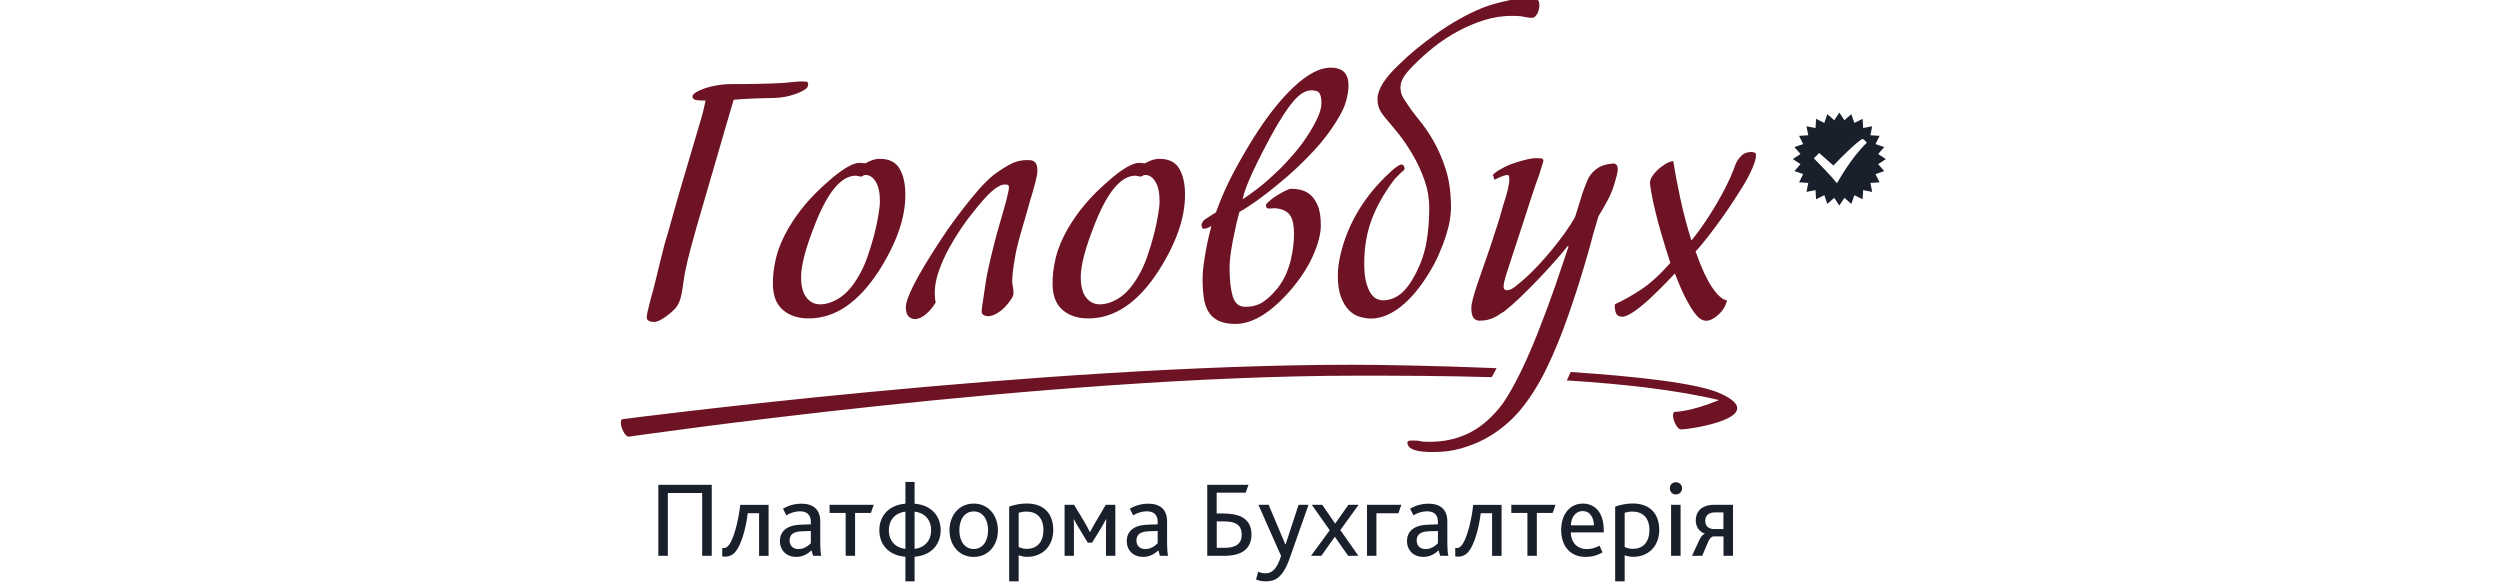
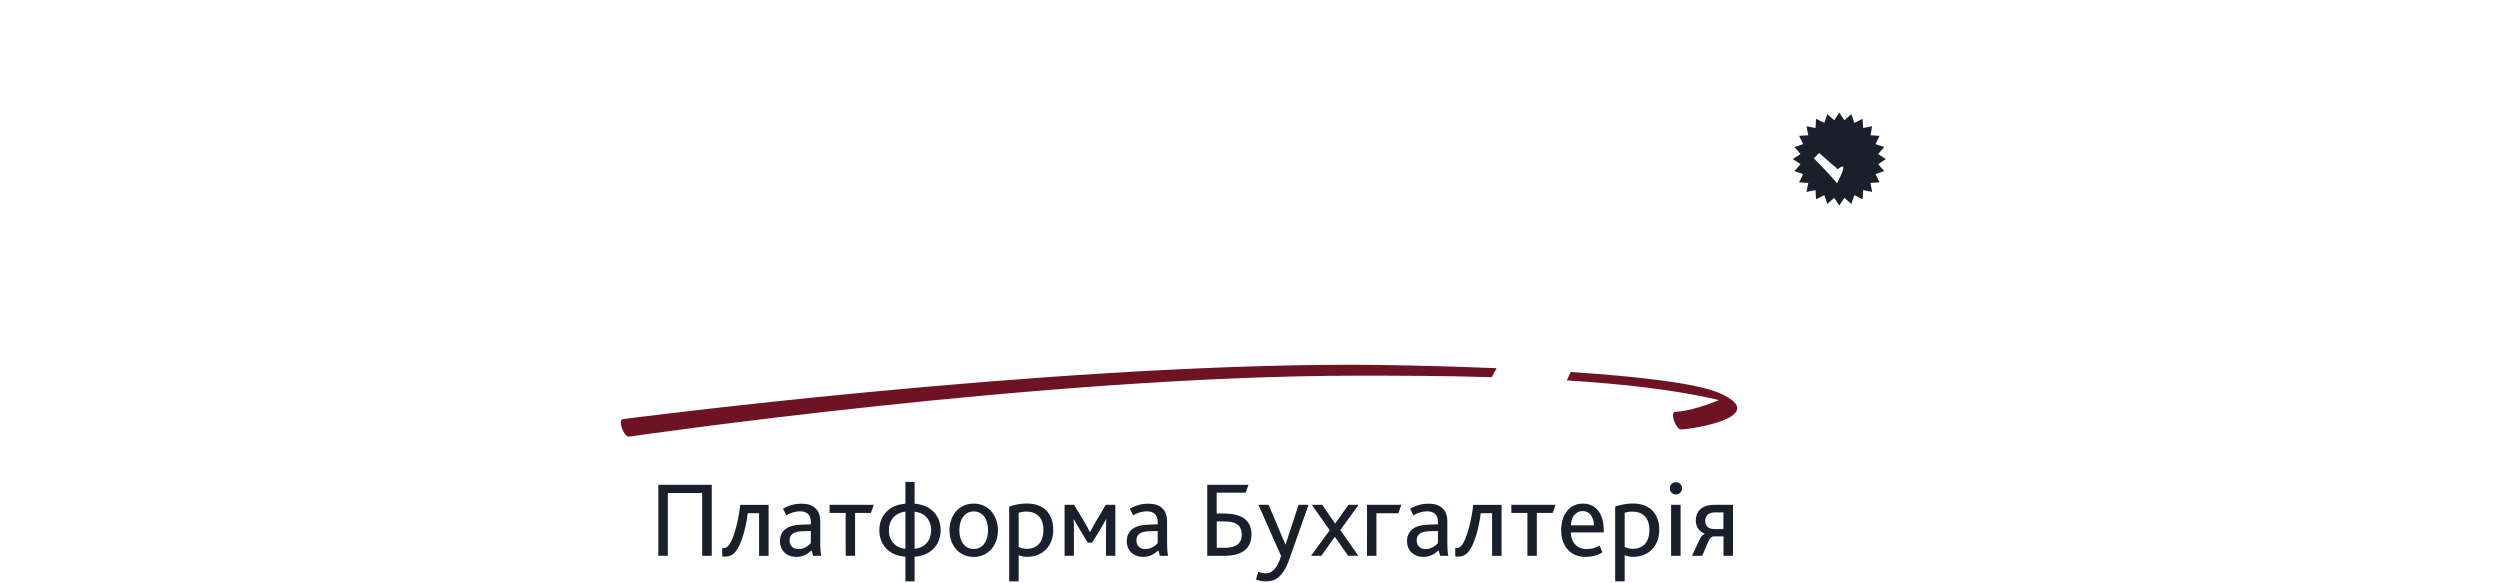
<svg xmlns="http://www.w3.org/2000/svg" version="1.1" id="Layer_1" x="0px" y="0px" viewBox="0 0 300 70" style="enable-background:new 0 0 300 70;" xml:space="preserve">
  <style type="text/css">
	.st0{fill:#6E1323;}
	.st1{fill-rule:evenodd;clip-rule:evenodd;fill:#1A1F2C;}
	.st2{fill:#1A1F2C;}
</style>
  <g>
    <path class="st0" d="M188.48,44.64c7.98,0.53,15.28,1.34,18,2.59c6.05,2.77-3.5,4.3-4.79,4.3c-0.26,0-0.62-0.47-0.81-1.05   c-0.19-0.58-0.14-1.05,0.12-1.06c0.01,0,1.87,0,5.28-1.41c-5.13-1.23-11.6-1.94-18.27-2.36l0.18-0.37L188.48,44.64L188.48,44.64   L188.48,44.64z M75.46,52.4c-0.25,0.03-0.61-0.41-0.82-0.99c-0.21-0.58-0.18-1.08,0.07-1.11c0.14-0.02,50.08-6.53,87.54-6.53   c2.93,0,9.8,0.1,17.34,0.41l-0.12,0.23c-0.16,0.31-0.32,0.6-0.46,0.85c-5.84-0.17-11.45-0.18-16.06-0.18   C125.52,45.08,75.6,52.39,75.46,52.4L75.46,52.4L75.46,52.4z" />
-     <path class="st0" d="M210.68,18.36c0.1,0.37-0.02,0.96-0.37,1.77c-0.35,0.81-0.78,1.62-1.28,2.4c-0.18,0.29-0.47,0.74-0.85,1.34   c-0.38,0.6-0.83,1.27-1.34,1.99c-0.51,0.72-1.06,1.46-1.64,2.23c-0.58,0.76-1.15,1.46-1.73,2.09c0.39,1.1,0.75,1.98,1.06,2.64   c0.32,0.66,0.6,1.18,0.87,1.58c0.68,1.02,1.3,1.58,1.85,1.65c-0.18,0.68-0.54,1.26-1.06,1.73c-0.53,0.47-1.01,0.71-1.46,0.71   c-0.21,0-0.43-0.07-0.67-0.22c-0.24-0.14-0.51-0.43-0.81-0.85c-0.3-0.42-0.64-1-1.02-1.73c-0.38-0.74-0.79-1.69-1.24-2.88   c-1.1,1.18-2.18,2.26-3.23,3.23c-1.42,1.26-2.43,1.92-3.03,1.97c-0.37,0-0.62-0.11-0.75-0.32c-0.05-0.08-0.11-0.23-0.16-0.45   c-0.05-0.22-0.06-0.47-0.04-0.73c1-0.45,2.04-1.03,3.13-1.75c1.09-0.72,2.27-1.79,3.53-3.21c-0.39-1.21-0.75-2.35-1.06-3.43   c-0.32-1.08-0.57-2.03-0.77-2.88c-0.2-0.84-0.35-1.55-0.45-2.13c-0.11-0.58-0.16-0.97-0.16-1.18c0-0.42,0.28-0.91,0.83-1.46   c0.29-0.29,0.62-0.54,0.98-0.77c0.37-0.22,0.7-0.35,0.99-0.37c0.18,1.23,0.46,2.72,0.83,4.45c0.37,1.73,0.82,3.43,1.34,5.08   c0.66-0.81,1.24-1.61,1.75-2.38c0.51-0.77,0.96-1.49,1.34-2.15c0.38-0.66,0.7-1.23,0.95-1.73c0.25-0.5,0.44-0.89,0.57-1.18   c0.26-0.58,0.47-1.1,0.63-1.56c0.16-0.46,0.42-0.86,0.79-1.2c0.16-0.16,0.35-0.27,0.57-0.33c0.22-0.07,0.43-0.1,0.61-0.1   c0.08,0,0.2,0.03,0.35,0.08C210.58,18.34,210.63,18.36,210.68,18.36L210.68,18.36L210.68,18.36z M194.14,20.25   c0,0.24-0.05,0.52-0.14,0.85c-0.09,0.33-0.2,0.72-0.33,1.16c-0.21,0.66-0.49,1.31-0.85,1.95c-0.35,0.64-0.69,1.23-1.01,1.75   c-0.29,0.95-0.51,1.71-0.67,2.29c-0.16,0.58-0.26,0.97-0.31,1.18c-0.89,3.18-1.76,5.95-2.6,8.31c-0.79,2.29-1.65,4.4-2.58,6.34   c-0.93,1.94-2,3.65-3.21,5.12c-0.55,0.66-1.19,1.29-1.91,1.89c-0.72,0.6-1.52,1.14-2.38,1.6c-0.87,0.46-1.81,0.83-2.82,1.12   c-1.01,0.29-2.07,0.43-3.17,0.43c-2.18,0.05-3.27-0.33-3.27-1.14c0-0.16,0.18-0.24,0.55-0.24c0.26,0,0.47,0.01,0.61,0.02   c0.14,0.01,0.28,0.03,0.39,0.06c0.12,0.03,0.26,0.05,0.41,0.06c0.16,0.01,0.38,0.02,0.67,0.02c1.68,0,3.21-0.32,4.59-0.97   c1.38-0.64,2.66-1.69,3.84-3.13c0.53-0.63,1.19-1.7,1.99-3.21c0.8-1.51,1.66-3.42,2.58-5.73c0.81-2.05,1.52-3.96,2.13-5.73   c0.6-1.77,1.13-3.33,1.58-4.67l-0.12-0.04c-0.34,0.45-0.81,1-1.4,1.67c-0.59,0.67-1.24,1.38-1.95,2.13   c-0.71,0.75-1.44,1.48-2.19,2.21c-0.75,0.72-1.44,1.33-2.07,1.83c-0.24,0.13-0.45,0.26-0.63,0.39c-0.18,0.13-0.39,0.25-0.61,0.35   c-0.22,0.11-0.47,0.19-0.75,0.26c-0.28,0.07-0.61,0.1-1,0.1c-0.26,0-0.49-0.11-0.67-0.32c-0.18-0.21-0.28-0.62-0.28-1.22   c0-0.26,0.07-0.64,0.2-1.14c0.13-0.5,0.31-1.08,0.53-1.73c0.22-0.66,0.47-1.36,0.73-2.11c0.26-0.75,0.52-1.5,0.79-2.27   c0.18-0.58,0.35-1.08,0.49-1.52c0.14-0.43,0.29-0.87,0.43-1.3c0.14-0.43,0.28-0.89,0.41-1.38c0.13-0.49,0.3-1.06,0.51-1.71   c0.1-0.31,0.21-0.7,0.31-1.14c0.1-0.45,0.16-0.83,0.16-1.14c0-0.1-0.01-0.22-0.04-0.33C181.07,21.05,181,21,180.87,21   c-0.13,0-0.28,0.03-0.45,0.1c-0.17,0.07-0.34,0.12-0.49,0.18l-0.55,0.28c-0.05,0-0.09-0.07-0.12-0.22   c-0.03-0.14-0.07-0.26-0.12-0.33c0-0.03,0.07-0.1,0.2-0.22c0.13-0.12,0.31-0.24,0.53-0.37c0.22-0.13,0.46-0.26,0.71-0.39   c0.25-0.13,0.49-0.24,0.73-0.32c0.58-0.21,1.07-0.37,1.48-0.47c0.41-0.11,0.75-0.18,1.02-0.22c0.28-0.04,0.49-0.05,0.65-0.04   c0.16,0.01,0.29,0.02,0.39,0.02c0.26,0,0.38,0.12,0.35,0.35l-0.47,1.54c-0.37,1-0.72,2.02-1.06,3.07c-0.29,0.89-0.6,1.85-0.93,2.88   c-0.33,1.02-0.64,1.97-0.93,2.84c-0.37,1.15-0.69,2.15-0.97,2.97c-0.28,0.83-0.41,1.42-0.41,1.79c0,0.24,0.13,0.37,0.39,0.39   c0.29,0,0.62-0.14,0.99-0.43c0.37-0.29,0.77-0.63,1.22-1.02c0.47-0.42,0.99-0.93,1.56-1.54c0.56-0.6,1.12-1.24,1.67-1.91   c0.55-0.67,1.07-1.35,1.56-2.03c0.49-0.68,0.89-1.31,1.2-1.89l0.91-2.92c0.21-0.6,0.41-1.11,0.59-1.52   c0.18-0.41,0.43-0.75,0.75-1.04c0.34-0.32,0.7-0.54,1.08-0.67c0.38-0.13,0.79-0.21,1.24-0.24   C193.93,19.62,194.11,19.83,194.14,20.25L194.14,20.25L194.14,20.25z M166.13,14.02c-0.32-0.39-0.53-0.75-0.65-1.06   c-0.12-0.31-0.18-0.68-0.18-1.1c0-0.53,0.2-1.13,0.61-1.81c0.41-0.68,1.07-1.46,1.99-2.32c0.58-0.58,1.25-1.18,2.01-1.81   c0.76-0.63,1.58-1.25,2.44-1.87c0.87-0.62,1.77-1.2,2.72-1.73c0.95-0.54,1.9-1,2.88-1.4c0.47-0.18,0.97-0.35,1.5-0.49   c0.53-0.14,1.03-0.27,1.52-0.37c0.49-0.11,0.92-0.18,1.3-0.22c0.38-0.04,0.68-0.06,0.89-0.06c0.37,0,0.72,0.03,1.06,0.08   c0.34,0.05,0.51,0.29,0.51,0.71c0,0.11-0.01,0.25-0.04,0.43c-0.03,0.18-0.08,0.36-0.16,0.53c-0.08,0.17-0.18,0.32-0.3,0.43   c-0.12,0.12-0.26,0.18-0.41,0.18c-0.29,0-0.6-0.04-0.93-0.12c-0.33-0.08-0.79-0.12-1.4-0.12c-1.16,0-2.28,0.17-3.37,0.51   c-1.09,0.34-2.15,0.79-3.17,1.34c-1.02,0.55-1.99,1.19-2.9,1.91c-0.91,0.72-1.74,1.48-2.5,2.26c-0.52,0.53-0.91,0.98-1.14,1.38   c-0.24,0.39-0.35,0.79-0.35,1.18c0,0.34,0.05,0.63,0.14,0.87c0.09,0.24,0.24,0.5,0.45,0.79c0.45,0.71,0.98,1.44,1.61,2.21   c0.63,0.76,1.23,1.63,1.79,2.62c0.56,0.99,1.05,2.12,1.46,3.41c0.41,1.29,0.61,2.82,0.61,4.61c0,0.32-0.04,0.75-0.12,1.3   c-0.08,0.55-0.23,1.18-0.45,1.89c-0.22,0.71-0.51,1.48-0.87,2.3c-0.35,0.83-0.81,1.67-1.36,2.54c-0.63,1-1.25,1.83-1.87,2.5   c-0.62,0.67-1.21,1.2-1.79,1.6c-0.58,0.39-1.13,0.68-1.65,0.85c-0.52,0.17-1.01,0.26-1.46,0.26c-0.42,0-0.87-0.07-1.34-0.2   c-0.47-0.13-0.91-0.39-1.3-0.77c-0.39-0.38-0.72-0.91-0.98-1.58c-0.26-0.67-0.39-1.56-0.39-2.66c0-0.74,0.11-1.56,0.32-2.48   c0.21-0.92,0.52-1.87,0.93-2.86c0.41-0.99,0.93-1.97,1.56-2.95c0.63-0.98,1.37-1.92,2.21-2.82c0.39-0.42,0.85-0.87,1.36-1.34   c0.51-0.47,0.91-0.75,1.2-0.83c0.29,0,0.43,0.2,0.43,0.59c-0.16,0.16-0.31,0.3-0.47,0.43c-0.13,0.13-0.27,0.28-0.43,0.43   c-0.16,0.16-0.29,0.3-0.39,0.43c-1.18,1.58-2.07,3.15-2.66,4.73c-0.59,1.58-0.89,3.32-0.89,5.24c0,0.97,0.08,1.75,0.24,2.32   c0.16,0.58,0.35,1.02,0.57,1.34c0.22,0.31,0.47,0.53,0.73,0.63c0.26,0.11,0.5,0.16,0.71,0.16c0.76,0,1.46-0.26,2.11-0.77   c0.64-0.51,1.27-1.36,1.87-2.54c0.6-1.18,1.02-2.42,1.24-3.7c0.22-1.29,0.33-2.64,0.33-4.06c0-1.16-0.19-2.27-0.57-3.35   c-0.38-1.08-0.85-2.09-1.4-3.03c-0.55-0.95-1.14-1.81-1.75-2.58C167.15,15.24,166.61,14.57,166.13,14.02L166.13,14.02L166.13,14.02   z M145.37,27.1c-0.1,0.08-0.21,0.14-0.32,0.2c-0.26,0.11-0.46,0.16-0.59,0.16c-0.1,0-0.18-0.08-0.24-0.24   c-0.03-0.08-0.04-0.17-0.04-0.28c0.08-0.26,0.21-0.46,0.39-0.59c0.18-0.13,0.42-0.29,0.71-0.47l0.63-0.39   c0.6-1.65,1.27-3.18,2.01-4.59c0.74-1.41,1.56-2.84,2.48-4.31c1.63-2.6,3.24-4.65,4.85-6.15c1.6-1.5,3.03-2.27,4.29-2.32   c0.73-0.03,1.3,0.13,1.69,0.47c0.39,0.34,0.59,0.91,0.59,1.69c0,0.5-0.09,1.1-0.28,1.81c-0.18,0.71-0.58,1.54-1.18,2.48   c-0.34,0.55-0.73,1.12-1.16,1.69c-0.43,0.58-0.94,1.18-1.52,1.81c-0.58,0.63-1.24,1.3-1.99,2.01c-0.75,0.71-1.61,1.46-2.58,2.24   c-0.76,0.63-1.52,1.21-2.27,1.75c-0.75,0.54-1.45,0.99-2.11,1.36c-0.24,0.84-0.43,1.67-0.59,2.48c-0.16,0.68-0.29,1.41-0.41,2.19   c-0.12,0.77-0.18,1.46-0.18,2.07c0,1.39,0.12,2.51,0.37,3.37c0.25,0.85,0.76,1.28,1.52,1.28c0.79,0,1.48-0.18,2.07-0.55   c0.59-0.37,1.2-0.95,1.83-1.73c0.39-0.5,0.72-1.04,0.97-1.62c0.25-0.58,0.45-1.16,0.59-1.75c0.14-0.59,0.24-1.16,0.3-1.69   c0.05-0.54,0.08-1.03,0.08-1.48c0-0.92-0.14-1.61-0.41-2.07c-0.28-0.46-0.76-0.75-1.44-0.89c-0.29-0.05-0.53-0.07-0.73-0.04   c-0.2,0.03-0.41,0.03-0.65,0c-0.05-0.11-0.09-0.18-0.12-0.22c-0.03-0.04-0.03-0.12,0-0.26c0.29-0.34,0.72-0.7,1.3-1.06   c0.58-0.37,1.09-0.63,1.54-0.79c0.34-0.03,0.73,0,1.16,0.08c0.43,0.08,0.84,0.26,1.22,0.55c0.38,0.29,0.7,0.73,0.96,1.32   c0.26,0.59,0.39,1.4,0.39,2.42c0,0.97-0.29,2.15-0.89,3.53c-0.59,1.38-1.49,2.78-2.7,4.2c-2.36,2.73-4.58,4.1-6.66,4.1   c-0.84,0-1.52-0.13-2.05-0.39c-0.53-0.26-0.93-0.63-1.2-1.1c-0.28-0.47-0.46-1.04-0.55-1.69c-0.09-0.66-0.14-1.38-0.14-2.17   c0-0.6,0.05-1.27,0.16-2.01c0.11-0.74,0.22-1.43,0.35-2.09C144.99,28.66,145.16,27.89,145.37,27.1L145.37,27.1L145.37,27.1z    M158.57,12.37c0-0.52-0.07-0.91-0.22-1.16c-0.14-0.25-0.48-0.37-1-0.37c-0.68,0-1.4,0.44-2.15,1.32   c-0.75,0.88-1.64,2.25-2.66,4.12c-0.87,1.6-1.61,3.07-2.23,4.39c-0.62,1.33-1.02,2.41-1.2,3.25c0.45-0.29,1.04-0.71,1.77-1.26   c0.73-0.55,1.65-1.37,2.76-2.44c0.42-0.42,0.92-0.96,1.5-1.62c0.58-0.66,1.12-1.35,1.61-2.09c0.5-0.74,0.93-1.47,1.28-2.21   C158.39,13.56,158.57,12.92,158.57,12.37L158.57,12.37L158.57,12.37z M139.15,24.15c0-1-0.16-1.77-0.49-2.32   c-0.33-0.55-0.73-0.83-1.2-0.83c-0.11,0-0.18,0.01-0.24,0.04c-0.05,0.03-0.11,0.05-0.16,0.08l-0.16,0.08l-0.63-0.12   c-1.71,0-3.31,1.86-4.81,5.59c-0.6,1.5-1.05,2.79-1.34,3.88c-0.29,1.09-0.43,1.99-0.43,2.7c0,1.08,0.21,1.89,0.63,2.44   c0.42,0.55,0.97,0.83,1.65,0.83c0.76,0,1.55-0.26,2.36-0.79c0.81-0.52,1.58-1.4,2.29-2.64c0.39-0.66,0.74-1.42,1.04-2.28   c0.3-0.87,0.56-1.73,0.79-2.58c0.22-0.85,0.39-1.65,0.51-2.38C139.09,25.1,139.15,24.54,139.15,24.15L139.15,24.15L139.15,24.15z    M130.6,38.21c-1.26,0-2.28-0.33-3.07-1c-0.79-0.67-1.19-1.67-1.22-3.01c-0.03-1.05,0.11-2.15,0.39-3.31   c0.29-1.16,0.79-2.34,1.5-3.55c0.6-1.02,1.29-1.98,2.05-2.88c0.76-0.89,1.63-1.76,2.6-2.6c0.84-0.76,1.59-1.34,2.25-1.73   c0.66-0.39,1.18-0.59,1.58-0.59c0.08,0,0.16,0.01,0.26,0.02c0.09,0.01,0.18,0.02,0.26,0.02h0.28c0.08-0.08,0.29-0.18,0.63-0.32   c0.34-0.13,0.68-0.2,1.02-0.2c1.13,0,1.92,0.39,2.38,1.18c0.46,0.79,0.69,1.81,0.69,3.07c0.03,2.78-1.04,5.86-3.19,9.22   C136.55,36.32,133.75,38.21,130.6,38.21L130.6,38.21L130.6,38.21z M121.46,33.92c0.03,0.16,0.05,0.3,0.08,0.43   c0.03,0.13,0.05,0.28,0.06,0.43c0.01,0.16,0.02,0.3,0.02,0.43c0,0.18-0.1,0.43-0.3,0.73c-0.2,0.3-0.44,0.6-0.73,0.91   c-0.29,0.3-0.62,0.56-0.99,0.77c-0.37,0.21-0.71,0.32-1.02,0.32c-0.21,0-0.39-0.05-0.55-0.14c-0.16-0.09-0.24-0.24-0.24-0.45   c0-0.1,0.03-0.33,0.08-0.69c0.05-0.35,0.11-0.76,0.18-1.2c0.07-0.45,0.13-0.89,0.2-1.34c0.07-0.45,0.12-0.81,0.18-1.1   c0.05-0.26,0.12-0.58,0.2-0.95c0.08-0.37,0.18-0.8,0.3-1.3c0.12-0.5,0.26-1.08,0.43-1.75c0.17-0.67,0.39-1.45,0.65-2.34   c0.71-2.39,1.06-3.78,1.06-4.18c0-0.13-0.03-0.22-0.08-0.28c-0.05-0.05-0.18-0.08-0.39-0.08c-0.45,0-0.98,0.28-1.6,0.83   c-0.62,0.55-1.4,1.43-2.34,2.64c-0.37,0.45-0.81,1.04-1.32,1.79c-0.51,0.75-1,1.56-1.48,2.42c-0.47,0.87-0.87,1.77-1.2,2.7   c-0.33,0.93-0.49,1.81-0.49,2.62c0,0.5,0.04,0.88,0.12,1.14c-0.32,0.55-0.71,1.02-1.18,1.42c-0.47,0.39-0.91,0.59-1.3,0.59   c-0.32,0-0.58-0.11-0.79-0.33c-0.21-0.22-0.32-0.58-0.32-1.08c0-1.13,1.34-3.74,4.02-7.84c0.66-1.02,1.32-1.98,1.99-2.87   c0.67-0.89,1.29-1.69,1.87-2.4c0.58-0.71,1.1-1.31,1.58-1.79c0.47-0.49,0.85-0.83,1.14-1.04c0.71-0.52,1.37-0.94,1.99-1.26   c0.62-0.32,1.27-0.47,1.95-0.47c0.16,0,0.31,0.01,0.45,0.02c0.14,0.01,0.28,0.06,0.39,0.14c0.12,0.08,0.22,0.2,0.29,0.37   c0.08,0.17,0.12,0.43,0.12,0.77c0,0.21-0.05,0.54-0.16,1c-0.11,0.46-0.25,0.99-0.43,1.6c-0.18,0.6-0.38,1.26-0.57,1.97   c-0.2,0.71-0.4,1.41-0.61,2.11c-0.21,0.7-0.39,1.35-0.55,1.97c-0.16,0.62-0.28,1.15-0.35,1.6c-0.13,0.71-0.22,1.33-0.28,1.85   C121.49,33.1,121.46,33.55,121.46,33.92L121.46,33.92L121.46,33.92z M105.59,24.15c0-1-0.16-1.77-0.49-2.32   c-0.33-0.55-0.73-0.83-1.2-0.83c-0.11,0-0.18,0.01-0.24,0.04c-0.05,0.03-0.11,0.05-0.16,0.08l-0.16,0.08l-0.63-0.12   c-1.71,0-3.31,1.86-4.81,5.59c-0.6,1.5-1.05,2.79-1.34,3.88c-0.29,1.09-0.43,1.99-0.43,2.7c0,1.08,0.21,1.89,0.63,2.44   c0.42,0.55,0.97,0.83,1.65,0.83c0.76,0,1.55-0.26,2.36-0.79c0.81-0.52,1.58-1.4,2.29-2.64c0.39-0.66,0.74-1.42,1.04-2.28   c0.3-0.87,0.56-1.73,0.79-2.58c0.22-0.85,0.39-1.65,0.51-2.38C105.53,25.1,105.59,24.54,105.59,24.15L105.59,24.15L105.59,24.15z    M97.04,38.21c-1.26,0-2.28-0.33-3.07-1c-0.79-0.67-1.19-1.67-1.22-3.01c-0.03-1.05,0.11-2.15,0.39-3.31   c0.29-1.16,0.79-2.34,1.5-3.55c0.6-1.02,1.29-1.98,2.05-2.88c0.76-0.89,1.63-1.76,2.6-2.6c0.84-0.76,1.59-1.34,2.25-1.73   c0.66-0.39,1.18-0.59,1.58-0.59c0.08,0,0.16,0.01,0.26,0.02c0.09,0.01,0.18,0.02,0.26,0.02h0.28c0.08-0.08,0.29-0.18,0.63-0.32   c0.34-0.13,0.68-0.2,1.02-0.2c1.13,0,1.92,0.39,2.38,1.18c0.46,0.79,0.69,1.81,0.69,3.07c0.03,2.78-1.04,5.86-3.19,9.22   C102.99,36.32,100.19,38.21,97.04,38.21L97.04,38.21L97.04,38.21z M87.08,15.24l-3.47,11.93c-0.24,0.84-0.48,1.72-0.73,2.64   c-0.25,0.92-0.48,1.89-0.69,2.92c-0.05,0.24-0.09,0.49-0.12,0.75c-0.03,0.26-0.07,0.54-0.12,0.83c-0.08,0.55-0.16,0.99-0.24,1.3   c-0.05,0.24-0.13,0.47-0.24,0.71c-0.11,0.24-0.22,0.43-0.35,0.59c-0.13,0.16-0.31,0.34-0.53,0.53c-0.22,0.2-0.46,0.39-0.71,0.57   c-0.25,0.18-0.5,0.33-0.75,0.45c-0.25,0.12-0.47,0.18-0.65,0.18c-0.21,0-0.41-0.04-0.59-0.12c-0.18-0.08-0.28-0.22-0.28-0.43   c0-0.13,0.03-0.36,0.1-0.69c0.07-0.33,0.18-0.79,0.34-1.4c0.26-0.92,0.48-1.74,0.65-2.46c0.17-0.72,0.33-1.39,0.49-2.01   c0.16-0.62,0.31-1.21,0.45-1.79c0.14-0.58,0.32-1.2,0.53-1.85c0.29-1.02,0.54-1.92,0.75-2.68c0.21-0.76,0.39-1.41,0.55-1.93   l2.72-9.22c0.08-0.24,0.16-0.57,0.26-1c0.09-0.43,0.16-0.77,0.22-1c-0.16,0-0.32,0-0.47,0c-0.16,0-0.34-0.01-0.55-0.04   c-0.34-0.03-0.53-0.17-0.55-0.43c0-0.24,0.26-0.47,0.79-0.71c0.5-0.24,1.09-0.43,1.77-0.57c0.68-0.14,1.37-0.22,2.05-0.22   c0.34,0,0.75,0,1.24,0c0.49,0,0.99-0.01,1.52-0.02c0.52-0.01,1.06-0.03,1.6-0.04c0.54-0.01,1.03-0.03,1.48-0.06   c0.18,0,0.41-0.01,0.69-0.04c0.28-0.03,0.54-0.05,0.79-0.08c0.25-0.03,0.49-0.05,0.71-0.06c0.22-0.01,0.37-0.02,0.45-0.02   c0.16,0,0.33,0.01,0.51,0.02c0.18,0.01,0.28,0.11,0.28,0.3c0,0.21-0.06,0.37-0.18,0.49c-0.12,0.12-0.31,0.24-0.57,0.37   c-0.34,0.18-0.84,0.37-1.5,0.55c-0.66,0.18-1.46,0.27-2.4,0.27c-0.24,0-0.54,0.01-0.91,0.02c-0.37,0.01-0.75,0.03-1.14,0.04   c-0.39,0.01-0.79,0.03-1.18,0.06c-0.39,0.03-0.75,0.05-1.06,0.08L87.08,15.24L87.08,15.24L87.08,15.24z" />
-     <path class="st1" d="M225.38,19.7l0.92-0.61l-0.92-0.61l0.73-0.83l-1.05-0.36l0.49-0.99l-1.1-0.07l0.21-1.08l-1.08,0.21l-0.07-1.1   l-0.99,0.49l-0.36-1.05l-0.83,0.73l-0.61-0.92l-0.61,0.92l-0.83-0.73l-0.36,1.05l-0.99-0.49l-0.07,1.1l-1.08-0.21l0.21,1.08   l-1.1,0.07l0.49,0.99l-1.05,0.36l0.73,0.83l-0.92,0.61l0.92,0.61l-0.73,0.83l1.05,0.36l-0.49,0.99l1.1,0.07l-0.21,1.08l1.08-0.22   l0.07,1.1l0.99-0.49l0.36,1.05l0.83-0.73l0.61,0.92l0.61-0.92l0.83,0.73l0.36-1.05l0.99,0.49l0.07-1.1l1.08,0.22l-0.21-1.08   l1.1-0.07l-0.49-0.99l1.05-0.36L225.38,19.7z M220.44,21.99c0,0-0.86-1.07-2.78-2.99l0.64-0.64l1.71,1.5   c2.76-2.87,3.49-3.2,3.49-3.2s0.23,0.1,0.52,0.46C222.08,18.98,220.44,21.99,220.44,21.99z" />
+     <path class="st1" d="M225.38,19.7l0.92-0.61l-0.92-0.61l0.73-0.83l-1.05-0.36l0.49-0.99l-1.1-0.07l0.21-1.08l-1.08,0.21l-0.07-1.1   l-0.99,0.49l-0.36-1.05l-0.83,0.73l-0.61-0.92l-0.61,0.92l-0.83-0.73l-0.36,1.05l-0.99-0.49l-0.07,1.1l-1.08-0.21l0.21,1.08   l-1.1,0.07l0.49,0.99l-1.05,0.36l0.73,0.83l-0.92,0.61l0.92,0.61l-0.73,0.83l1.05,0.36l-0.49,0.99l1.1,0.07l-0.21,1.08l1.08-0.22   l0.07,1.1l0.99-0.49l0.36,1.05l0.83-0.73l0.61,0.92l0.61-0.92l0.83,0.73l0.36-1.05l0.99,0.49l0.07-1.1l1.08,0.22l-0.21-1.08   l1.1-0.07l-0.49-0.99l1.05-0.36L225.38,19.7z M220.44,21.99c0,0-0.86-1.07-2.78-2.99l0.64-0.64l1.71,1.5   s0.23,0.1,0.52,0.46C222.08,18.98,220.44,21.99,220.44,21.99z" />
    <path class="st2" d="M79,66.7h1.14v-7.54h4.12v7.54h1.15v-8.52H79V66.7L79,66.7z M86.97,66.8c0.59,0,1.03-0.23,1.38-0.71   c0.59-0.8,1.14-2.55,1.38-4.51h1.36v5.12h1.14v-6.12h-3.4c-0.25,2.17-0.79,3.97-1.28,4.71c-0.21,0.32-0.43,0.48-0.7,0.48   c-0.03,0-0.12,0-0.18-0.03v1.03C86.77,66.79,86.92,66.8,86.97,66.8L86.97,66.8z M97.57,66.7h0.98c-0.08-0.31-0.12-0.87-0.12-1.91   v-2.22c0-1.47-0.88-2.13-2.26-2.13c-0.72,0-1.5,0.18-2.21,0.61l0.4,0.79c0.44-0.26,0.97-0.48,1.67-0.48c0.74,0,1.27,0.38,1.27,1.24   v0.32l-1.14,0.04c-0.62,0.03-1.11,0.1-1.54,0.31c-0.62,0.3-1.03,0.84-1.03,1.65c0,1.18,0.84,1.91,1.97,1.91   c0.76,0,1.36-0.35,1.82-0.79L97.57,66.7L97.57,66.7z M97.3,63.72v1.47c-0.27,0.27-0.78,0.7-1.49,0.7c-0.65,0-1.06-0.41-1.06-1.05   c0-0.38,0.16-0.69,0.48-0.87c0.26-0.13,0.58-0.21,1.07-0.22L97.3,63.72L97.3,63.72z M101.47,66.7h1.14v-5.15h1.9l0.34-0.97h-5.3   v0.97h1.93V66.7L101.47,66.7z M108.65,69.76h1.1v-2.95c2.06-0.16,3.13-1.53,3.13-3.19c0-1.66-1.07-3.01-3.13-3.18v-2.61h-1.1v2.61   c-2.07,0.17-3.13,1.53-3.13,3.19c0,1.66,1.07,3.03,3.13,3.18V69.76L108.65,69.76z M108.65,65.86c-1.27-0.13-1.99-1.03-1.99-2.22   c0-1.19,0.71-2.09,1.99-2.24V65.86L108.65,65.86z M109.75,65.86V61.4c1.27,0.13,1.99,1.05,1.99,2.22   C111.74,64.81,111.02,65.73,109.75,65.86L109.75,65.86z M116.84,66.83c1.76,0,2.91-1.4,2.91-3.19c0-1.81-1.16-3.21-2.9-3.21   c-1.76,0-2.91,1.4-2.91,3.21C113.94,65.43,115.09,66.83,116.84,66.83L116.84,66.83z M116.84,65.88c-1.07,0-1.72-0.94-1.72-2.25   c0-1.32,0.65-2.26,1.73-2.26c1.07,0,1.72,0.94,1.72,2.26C118.57,64.94,117.92,65.88,116.84,65.88L116.84,65.88z M121.1,69.76h1.14   v-3.13c0.3,0.12,0.66,0.19,1.03,0.19c1.81,0,3.12-1.27,3.12-3.22c0-1.99-1.15-3.18-3.18-3.18c-0.72,0-1.45,0.14-2.11,0.37V69.76   L121.1,69.76z M122.24,65.64v-4.11c0.31-0.09,0.59-0.14,0.93-0.14c1.19,0,2.04,0.7,2.04,2.21c0,1.37-0.69,2.26-1.99,2.26   C122.85,65.86,122.56,65.79,122.24,65.64L122.24,65.64z M127.76,66.7h1.11v-3.14c0-0.44,0-0.97-0.03-1.24h0.03   c0.14,0.27,0.36,0.65,0.59,1.03l1.07,1.77h0.52l1.09-1.77c0.21-0.35,0.44-0.76,0.58-1.03h0.04c-0.03,0.26-0.04,0.74-0.04,1.16v3.22   h1.12v-6.12h-1.15l-1.16,1.97c-0.28,0.48-0.57,0.98-0.72,1.29h-0.03c-0.16-0.34-0.43-0.83-0.7-1.29l-1.19-1.97h-1.14V66.7   L127.76,66.7z M139.19,66.7h0.98c-0.08-0.31-0.12-0.87-0.12-1.91v-2.22c0-1.47-0.88-2.13-2.26-2.13c-0.72,0-1.5,0.18-2.21,0.61   l0.4,0.79c0.44-0.26,0.97-0.48,1.67-0.48c0.74,0,1.27,0.38,1.27,1.24v0.32l-1.14,0.04c-0.62,0.03-1.11,0.1-1.54,0.31   c-0.62,0.3-1.03,0.84-1.03,1.65c0,1.18,0.84,1.91,1.97,1.91c0.76,0,1.36-0.35,1.82-0.79L139.19,66.7L139.19,66.7z M138.92,63.72   v1.47c-0.27,0.27-0.78,0.7-1.49,0.7c-0.65,0-1.06-0.41-1.06-1.05c0-0.38,0.16-0.69,0.48-0.87c0.26-0.13,0.58-0.21,1.07-0.22   L138.92,63.72L138.92,63.72z M146.01,65.74v-3.17h0.76c0.67,0,1.18,0.06,1.54,0.26c0.45,0.23,0.7,0.69,0.7,1.33   c0,1.07-0.69,1.58-2.07,1.58H146.01L146.01,65.74z M144.87,66.7h2.03c2.37,0,3.28-1.05,3.28-2.57c0-0.98-0.41-1.72-1.22-2.12   c-0.56-0.27-1.28-0.39-2.22-0.39h-0.74v-2.5h3.48l0.34-0.94h-4.95V66.7L144.87,66.7z M157.02,60.58h-1.19l-1.56,4.75h-0.03l-2-4.75   h-1.23l2.72,6.13c-0.48,1.56-1.1,2.09-1.86,2.09c-0.34,0-0.62-0.08-0.88-0.19l-0.27,0.92c0.34,0.16,0.71,0.23,1.18,0.23   c1.03,0,1.99-0.34,2.83-2.68L157.02,60.58L157.02,60.58z M157.32,66.7h1.24l1.62-2.29l1.6,2.29h1.23l-2.17-3.09l2.19-3.03h-1.22   l-1.59,2.25l-1.55-2.25h-1.25l2.15,3.05L157.32,66.7L157.32,66.7z M164.03,66.7h1.14v-5.11h2.64l0.35-1.01h-4.12V66.7L164.03,66.7z    M172.82,66.7h0.98c-0.08-0.31-0.12-0.87-0.12-1.91v-2.22c0-1.47-0.88-2.13-2.26-2.13c-0.72,0-1.5,0.18-2.21,0.61l0.4,0.79   c0.44-0.26,0.97-0.48,1.67-0.48c0.74,0,1.27,0.38,1.27,1.24v0.32l-1.14,0.04c-0.62,0.03-1.11,0.1-1.54,0.31   c-0.62,0.3-1.03,0.84-1.03,1.65c0,1.18,0.84,1.91,1.97,1.91c0.76,0,1.36-0.35,1.82-0.79L172.82,66.7L172.82,66.7z M172.55,63.72   v1.47c-0.27,0.27-0.78,0.7-1.49,0.7c-0.65,0-1.06-0.41-1.06-1.05c0-0.38,0.16-0.69,0.48-0.87c0.26-0.13,0.58-0.21,1.07-0.22   L172.55,63.72L172.55,63.72z M174.93,66.8c0.59,0,1.03-0.23,1.38-0.71c0.59-0.8,1.14-2.55,1.38-4.51h1.36v5.12h1.14v-6.12h-3.4   c-0.25,2.17-0.79,3.97-1.28,4.71c-0.21,0.32-0.43,0.48-0.7,0.48c-0.03,0-0.12,0-0.18-0.03v1.03   C174.74,66.79,174.88,66.8,174.93,66.8L174.93,66.8z M183.28,66.7h1.14v-5.15h1.9l0.34-0.97h-5.3v0.97h1.93V66.7L183.28,66.7z    M192.45,63.89v-0.28c0-1.95-0.92-3.18-2.52-3.18c-1.56,0-2.59,1.31-2.59,3.17c0,1.75,0.93,3.23,2.96,3.23c0.7,0,1.44-0.19,2-0.56   l-0.35-0.79c-0.43,0.23-0.93,0.41-1.53,0.41c-1.2,0-1.91-0.85-1.93-2H192.45L192.45,63.89z M188.51,63.04   c0.01-0.93,0.54-1.71,1.42-1.71c0.92,0,1.33,0.85,1.34,1.71H188.51L188.51,63.04z M193.82,69.76h1.14v-3.13   c0.3,0.12,0.66,0.19,1.03,0.19c1.81,0,3.12-1.27,3.12-3.22c0-1.99-1.15-3.18-3.18-3.18c-0.72,0-1.45,0.14-2.11,0.37V69.76   L193.82,69.76z M194.96,65.64v-4.11c0.31-0.09,0.59-0.14,0.93-0.14c1.19,0,2.04,0.7,2.04,2.21c0,1.37-0.69,2.26-1.99,2.26   C195.57,65.86,195.28,65.79,194.96,65.64L194.96,65.64z M200.53,66.7h1.14v-6.12h-1.14V66.7L200.53,66.7z M201.1,59.33   c0.43,0,0.75-0.32,0.75-0.74c0-0.41-0.31-0.72-0.75-0.72c-0.43,0-0.72,0.32-0.72,0.72C200.38,59.01,200.67,59.33,201.1,59.33   L201.1,59.33z M203.04,66.7h1.22l0.72-1.68c0.21-0.49,0.45-0.65,0.62-0.65h1.22v2.33h1.14v-6.12h-2.28c-1.55,0-2.19,0.88-2.19,1.86   c0,0.71,0.36,1.33,1.06,1.59v0.03c-0.27,0.12-0.45,0.36-0.65,0.79L203.04,66.7L203.04,66.7z M204.63,62.52   c0-0.61,0.35-1.03,1.15-1.03h1.03v2h-1.11C205.01,63.49,204.63,63.1,204.63,62.52L204.63,62.52z" />
  </g>
</svg>